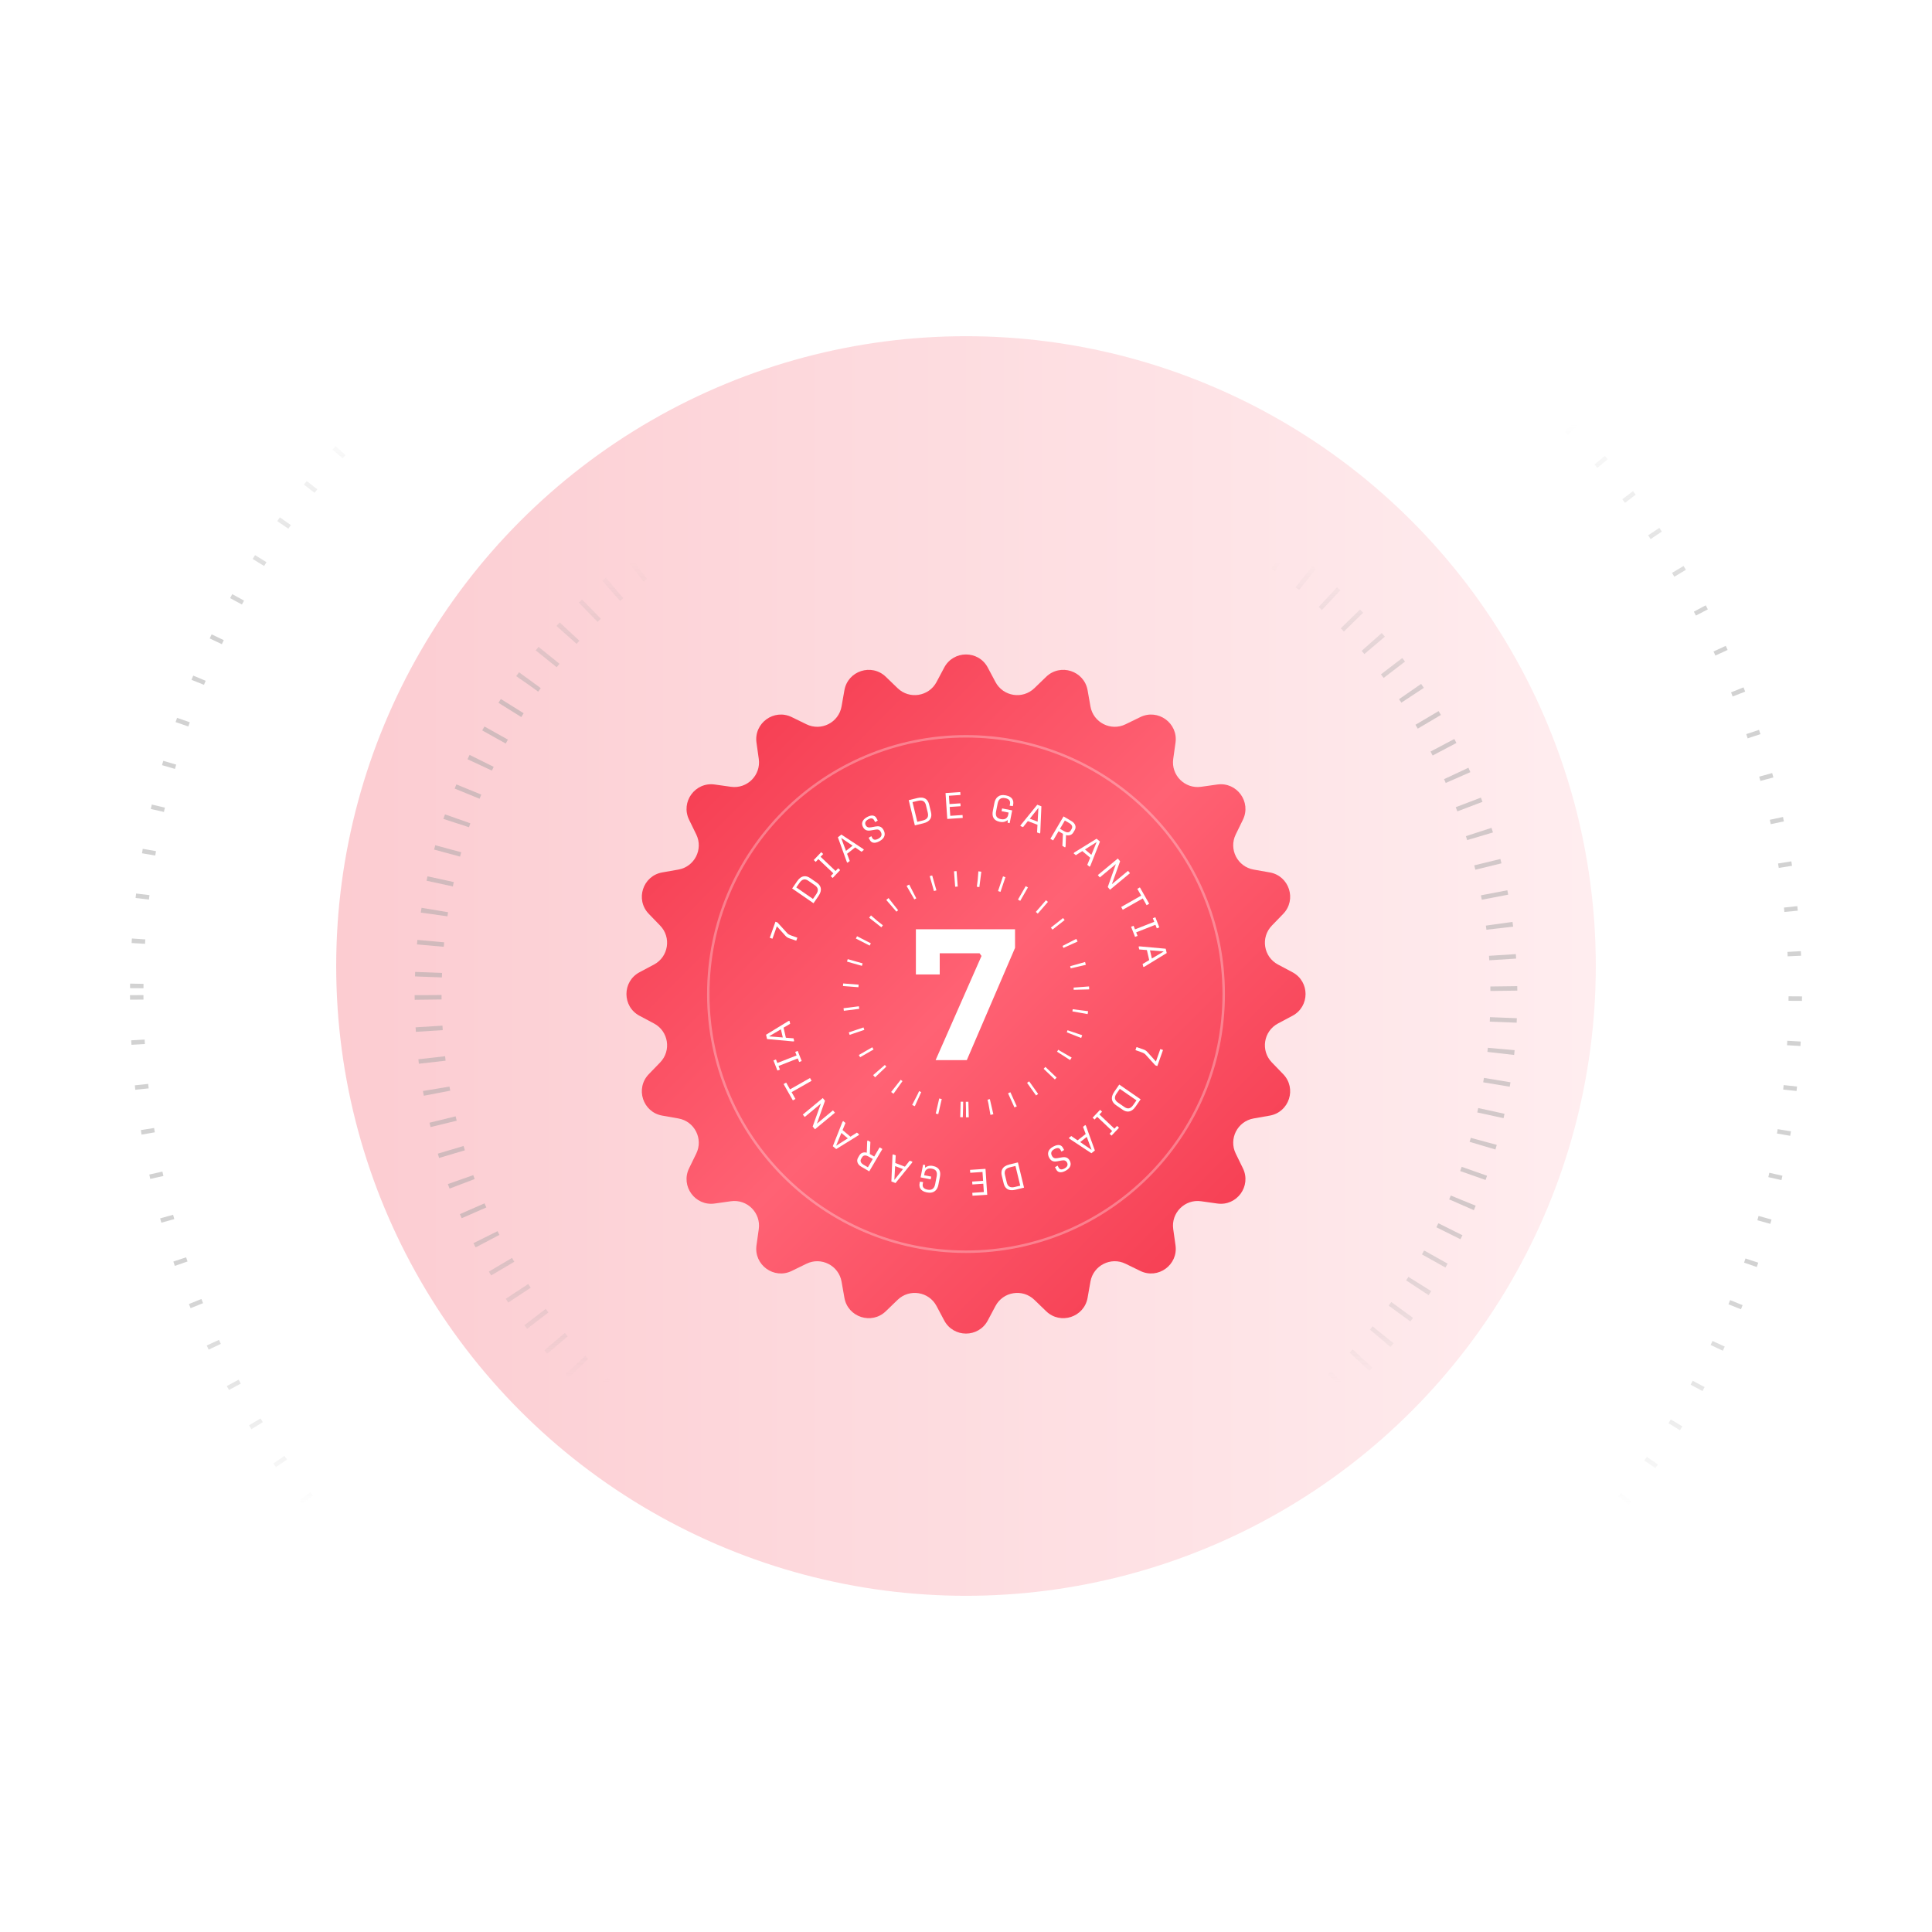
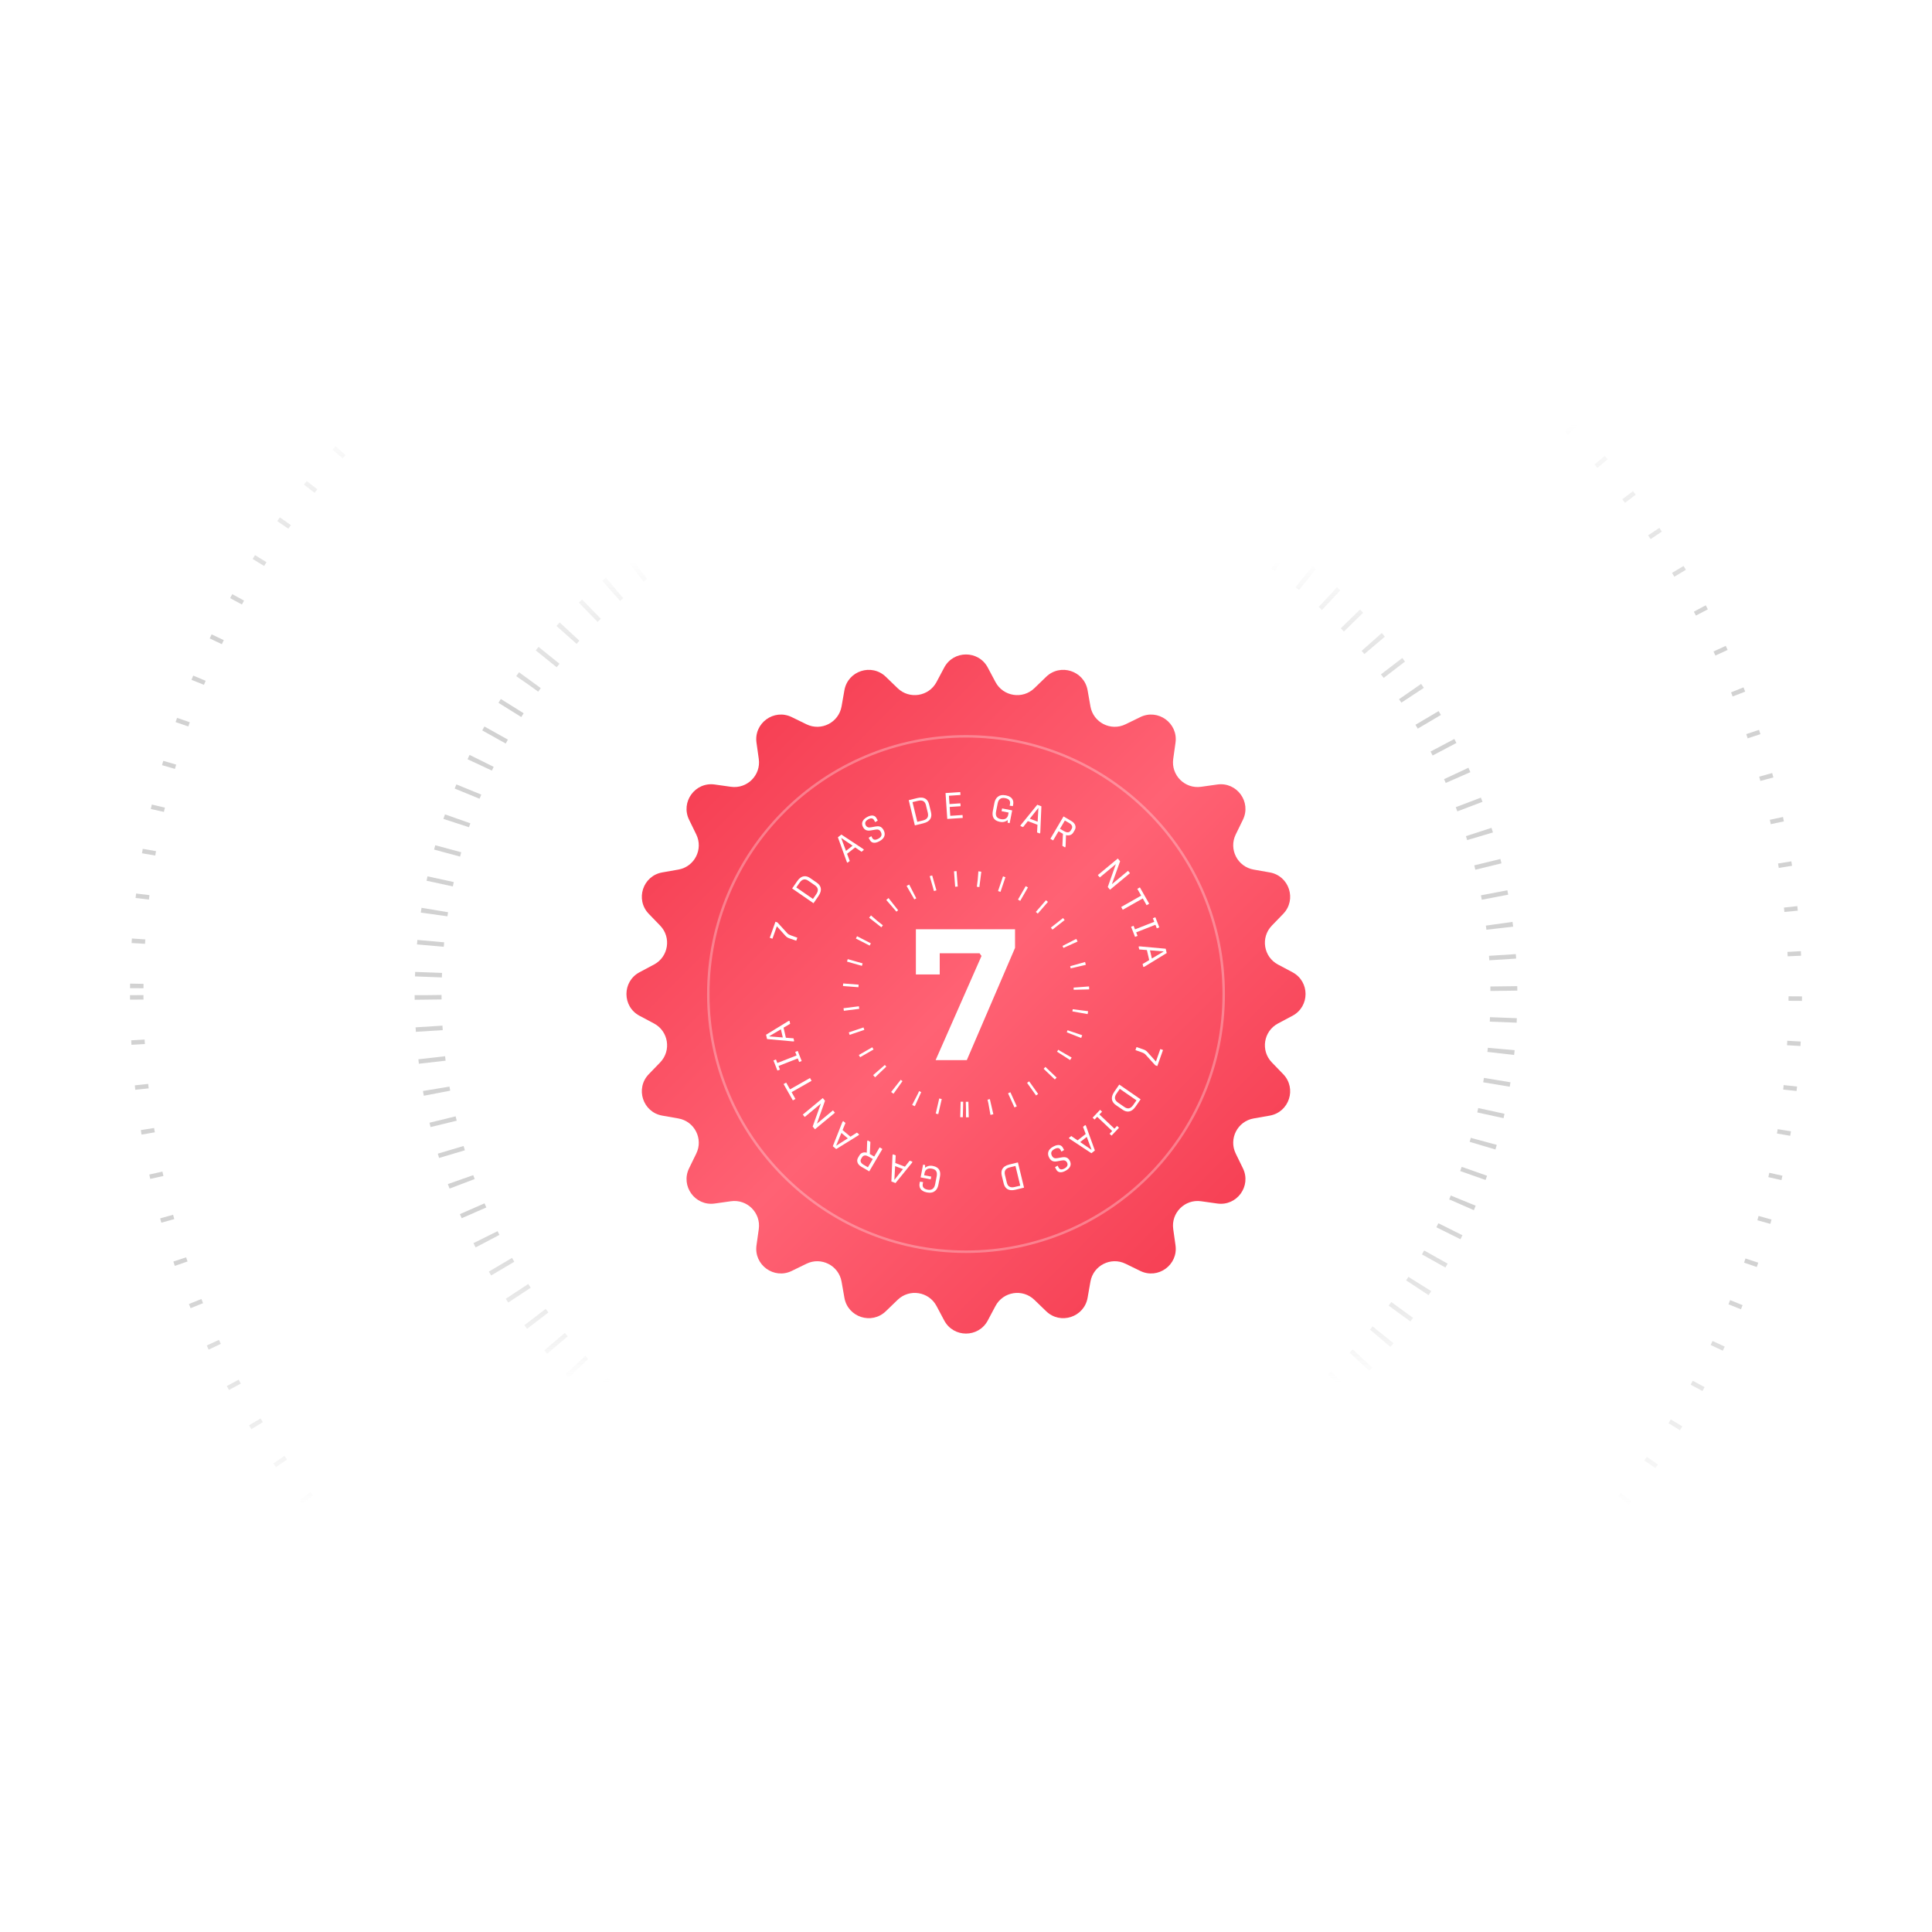
<svg xmlns="http://www.w3.org/2000/svg" width="862" height="862" viewBox="0 0 862 862" fill="none">
  <g style="mix-blend-mode:exclusion" opacity="0.25" filter="url(#filter0_f_18_88)">
-     <circle cx="431" cy="431" r="281" fill="url(#paint0_linear_18_88)" />
-   </g>
+     </g>
  <g clip-path="url(#clip0_18_88)">
    <path opacity="0.5" d="M191 444C191 576.548 298.452 684 431 684C563.548 684 671 576.548 671 444C671 311.452 563.548 204 431 204C298.452 204 191 311.452 191 444Z" stroke="url(#paint1_linear_18_88)" stroke-width="12" stroke-dasharray="2 12" />
    <path opacity="0.5" d="M61 444C61 648.345 226.655 814 431 814C635.345 814 801 648.345 801 444C801 239.655 635.345 74 431 74C226.655 74 61 239.655 61 444Z" stroke="url(#paint2_linear_18_88)" stroke-width="6" stroke-dasharray="2 18" />
  </g>
  <g clip-path="url(#clip1_18_88)">
    <path d="M421.284 297.839C425.422 290.054 436.578 290.054 440.716 297.839L444.149 304.299C447.582 310.76 456.248 312.132 461.51 307.049L466.771 301.966C473.112 295.84 483.723 299.288 485.252 307.971L486.521 315.175C487.79 322.381 495.607 326.364 502.183 323.155L508.757 319.947C516.681 316.08 525.707 322.638 524.478 331.369L523.458 338.613C522.438 345.858 528.642 352.062 535.887 351.042L543.131 350.022C551.862 348.793 558.42 357.819 554.553 365.743L551.345 372.317C548.136 378.893 552.119 386.71 559.325 387.979L566.529 389.248C575.212 390.777 578.66 401.388 572.534 407.729L567.451 412.99C562.368 418.252 563.74 426.918 570.201 430.351L576.661 433.784C584.446 437.922 584.446 449.078 576.661 453.216L570.201 456.649C563.74 460.082 562.368 468.748 567.451 474.01L572.534 479.271C578.66 485.612 575.212 496.223 566.529 497.752L559.325 499.021C552.119 500.29 548.136 508.107 551.345 514.683L554.553 521.257C558.42 529.181 551.862 538.207 543.131 536.978L535.887 535.958C528.642 534.938 522.438 541.142 523.458 548.387L524.478 555.631C525.707 564.362 516.681 570.92 508.757 567.053L502.183 563.845C495.607 560.636 487.79 564.619 486.521 571.825L485.252 579.029C483.723 587.712 473.112 591.16 466.771 585.034L461.51 579.951C456.248 574.868 447.582 576.24 444.149 582.701L440.716 589.161C436.578 596.946 425.422 596.946 421.284 589.161L417.851 582.701C414.418 576.24 405.752 574.868 400.49 579.951L395.229 585.034C388.888 591.16 378.277 587.712 376.748 579.029L375.479 571.825C374.21 564.619 366.393 560.636 359.817 563.845L353.243 567.053C345.319 570.92 336.293 564.362 337.522 555.631L338.542 548.387C339.562 541.142 333.358 534.938 326.113 535.958L318.869 536.978C310.138 538.207 303.58 529.181 307.447 521.257L310.655 514.683C313.864 508.107 309.881 500.29 302.675 499.021L295.471 497.752C286.788 496.223 283.34 485.612 289.466 479.271L294.549 474.01C299.632 468.748 298.26 460.082 291.799 456.649L285.339 453.216C277.554 449.078 277.554 437.922 285.339 433.784L291.799 430.351C298.26 426.918 299.632 418.252 294.549 412.99L289.466 407.729C283.34 401.388 286.788 390.777 295.471 389.248L302.675 387.979C309.881 386.71 313.864 378.893 310.655 372.317L307.447 365.743C303.58 357.819 310.138 348.793 318.869 350.022L326.113 351.042C333.358 352.062 339.562 345.858 338.542 338.613L337.522 331.369C336.293 322.638 345.319 316.08 353.243 319.947L359.817 323.155C366.393 326.364 374.21 322.381 375.479 315.175L376.748 307.971C378.277 299.288 388.888 295.84 395.229 301.966L400.49 307.049C405.752 312.132 414.418 310.76 417.851 304.299L421.284 297.839Z" fill="url(#paint3_linear_18_88)" />
    <path d="M430.998 495.057C459.472 495.057 482.554 471.975 482.554 443.501C482.554 415.027 459.472 391.944 430.998 391.944C402.524 391.944 379.441 415.027 379.441 443.501C379.441 471.975 402.524 495.057 430.998 495.057Z" stroke="white" stroke-width="6.916" stroke-dasharray="1.15 9.22" />
    <path d="M355.749 418.367L355.27 419.718L352.417 418.741C351.635 418.482 351.021 418.194 350.459 417.558L346.612 413.275L344.641 418.834L343.445 418.41L345.983 411.252L346.884 411.571L351.248 416.369C351.687 416.857 352.301 417.145 353.14 417.442L355.749 418.367Z" fill="white" />
    <path d="M365.164 399.805L362.964 402.991L353.434 396.41L355.708 393.116C357.571 390.418 359.703 390.549 361.465 391.766L364.394 393.787C366.156 395.004 367.158 396.917 365.164 399.805ZM356.733 393.864L355.278 395.942L362.721 401.081L364.191 398.953C365.37 397.244 365.007 395.973 363.543 394.962L360.614 392.94C359.286 392.023 357.95 392.101 356.733 393.864Z" fill="white" />
-     <path d="M374.846 388.21L371.512 391.724L370.64 390.896L371.819 389.653L365.126 383.304L363.947 384.547L363.074 383.719L366.408 380.205L367.28 381.033L366.112 382.264L372.805 388.613L373.973 387.382L374.846 388.21Z" fill="white" />
    <path d="M379.136 384.144L378.111 384.947L377.817 384.571L373.84 373.578L375.395 372.357L385.133 378.79L385.448 379.191L384.385 380.025L381.555 378.1L377.938 380.937L379.136 384.144ZM375.341 373.97L377.462 379.636L380.405 377.327L375.406 373.919L375.341 373.97Z" fill="white" />
    <path d="M394.215 370.339C395.166 372.072 394.899 373.948 392.473 375.28C389.845 376.723 388.651 375.781 388.136 374.842L387.565 373.802L388.746 373.078L389.182 373.873C389.571 374.58 390.312 375.075 391.944 374.179C393.648 373.244 393.478 372.078 392.955 371.125C392.392 370.099 391.628 369.974 390.463 370.181L388.574 370.504C386.845 370.814 385.788 370.361 385.075 369.061C384.219 367.501 384.552 365.815 386.877 364.538C389.231 363.246 390.493 364.038 390.984 364.933L391.634 366.118L390.474 366.811L389.958 365.872C389.61 365.237 388.854 364.75 387.409 365.543C385.922 366.359 385.805 367.345 386.266 368.219C386.758 369.114 387.533 369.328 388.675 369.114L390.586 368.761C391.984 368.5 393.256 368.592 394.215 370.339Z" fill="white" />
    <path d="M411.943 367.341L408.181 368.256L405.445 357.002L409.335 356.056C412.521 355.282 414.026 356.798 414.531 358.879L415.372 362.337C415.878 364.418 415.353 366.512 411.943 367.341ZM409.603 357.297L407.134 357.88L409.27 366.669L411.784 366.058C413.801 365.567 414.376 364.376 413.956 362.647L413.115 359.189C412.734 357.621 411.684 356.791 409.603 357.297Z" fill="white" />
    <path d="M429.546 364.928L422.642 365.391L421.867 353.835L428.442 353.395L428.529 354.693L423.384 355.038L423.633 358.753L428.499 358.427L428.585 359.709L423.719 360.035L423.985 363.997L429.459 363.63L429.546 364.928Z" fill="white" />
    <path d="M446.865 361.925L447.105 360.696L451.6 361.572L450.491 367.264L449.585 367.088L449.618 365.886C448.82 366.536 447.691 366.987 446.107 366.678C443.147 366.102 442.521 364.15 442.978 361.805L443.671 358.248C444.09 356.097 445.528 354.229 448.779 354.863C451.964 355.483 452.333 357.469 452.033 359.005L451.904 359.668L450.481 359.474L450.62 358.763C450.825 357.712 450.638 356.517 448.487 356.098C446.466 355.704 445.46 356.733 445.123 358.464L444.439 361.973C444.061 363.913 444.587 365.09 446.543 365.471C448.791 365.909 449.609 364.642 449.826 363.526L450.018 362.54L446.865 361.925Z" fill="white" />
    <path d="M456.466 369.032L455.25 368.568L455.42 368.122L462.791 359.048L464.638 359.752L464.145 371.411L463.963 371.888L462.701 371.407L462.892 367.99L458.597 366.353L456.466 369.032ZM463.228 360.537L459.467 365.274L462.961 366.606L463.305 360.566L463.228 360.537Z" fill="white" />
    <path d="M475.193 378.095L474 377.394L474.253 372.02L472.293 370.868L469.881 374.973L468.645 374.246L474.514 364.262L478.107 366.374C479.698 367.309 480.357 368.919 479.514 370.354L478.904 371.39C478.153 372.669 476.813 372.932 475.618 372.593L475.435 377.683L475.193 378.095ZM475.107 366.082L472.936 369.774L474.768 370.851C475.805 371.461 477.028 371.721 477.738 370.514L478.13 369.846C478.656 368.951 478.373 368.002 477.053 367.225L475.107 366.082Z" fill="white" />
-     <path d="M480.005 381.561L479.008 380.724L479.315 380.358L489.258 374.209L490.772 375.481L486.476 386.331L486.148 386.722L485.113 385.853L486.417 382.688L482.898 379.731L480.005 381.561ZM489.183 375.759L484.073 378.998L486.937 381.403L489.246 375.812L489.183 375.759Z" fill="white" />
    <path d="M490.692 391.485L489.82 390.432L498.736 383.041L499.756 384.271L496.116 394.414L496.148 394.452L503.289 388.533L504.161 389.586L495.245 396.977L494.246 395.772L497.839 385.625L497.808 385.587L490.692 391.485Z" fill="white" />
    <path d="M500.942 405.917L500.234 404.671L509.159 399.603L507.443 396.58L508.589 395.929L512.73 403.221L511.583 403.872L509.867 400.849L500.942 405.917Z" fill="white" />
    <path d="M506.426 418.006L504.656 413.497L505.776 413.058L506.402 414.653L514.989 411.281L514.363 409.686L515.483 409.246L517.253 413.755L516.133 414.194L515.513 412.615L506.926 415.987L507.546 417.566L506.426 418.006Z" fill="white" />
    <path d="M508.294 423.613L508 422.345L508.466 422.237L520.108 423.294L520.555 425.22L510.603 431.314L510.105 431.429L509.8 430.113L512.744 428.366L511.706 423.888L508.294 423.613ZM519.117 424.488L513.087 424.008L513.931 427.651L519.135 424.568L519.117 424.488Z" fill="white" />
    <path d="M506.598 468.523L507.076 467.172L509.929 468.148C510.711 468.408 511.326 468.696 511.887 469.332L515.734 473.615L517.705 468.056L518.901 468.48L516.363 475.638L515.463 475.319L511.098 470.52C510.659 470.033 510.045 469.745 509.206 469.448L506.598 468.523Z" fill="white" />
    <path d="M497.177 487.085L499.377 483.899L508.908 490.479L506.633 493.774C504.77 496.472 502.638 496.341 500.876 495.124L497.948 493.102C496.185 491.885 495.183 489.973 497.177 487.085ZM505.608 493.026L507.063 490.947L499.62 485.809L498.15 487.937C496.971 489.645 497.334 490.917 498.798 491.928L501.727 493.95C503.055 494.867 504.391 494.788 505.608 493.026Z" fill="white" />
    <path d="M487.496 498.68L490.83 495.166L491.702 495.994L490.523 497.237L497.216 503.587L498.395 502.344L499.268 503.171L495.934 506.685L495.062 505.858L496.23 504.627L489.537 498.277L488.369 499.508L487.496 498.68Z" fill="white" />
    <path d="M483.207 502.747L484.231 501.943L484.526 502.319L488.503 513.313L486.948 514.533L477.21 508.101L476.895 507.699L477.958 506.865L480.788 508.791L484.404 505.954L483.207 502.747ZM487.001 512.92L484.881 507.255L481.939 509.563L486.937 512.971L487.001 512.92Z" fill="white" />
    <path d="M468.124 516.551C467.173 514.819 467.44 512.943 469.866 511.611C472.494 510.168 473.688 511.11 474.204 512.049L474.775 513.088L473.593 513.812L473.157 513.018C472.769 512.31 472.027 511.815 470.395 512.711C468.691 513.647 468.861 514.813 469.385 515.766C469.947 516.791 470.712 516.916 471.876 516.709L473.766 516.386C475.494 516.076 476.551 516.53 477.265 517.829C478.121 519.389 477.788 521.076 475.463 522.352C473.109 523.644 471.847 522.852 471.355 521.957L470.705 520.773L471.866 520.079L472.381 521.018C472.73 521.653 473.486 522.14 474.93 521.348C476.417 520.531 476.534 519.546 476.073 518.671C475.582 517.776 474.807 517.563 473.665 517.776L471.754 518.13C470.355 518.39 469.084 518.299 468.124 516.551Z" fill="white" />
    <path d="M450.399 519.55L454.161 518.636L456.897 529.889L453.007 530.835C449.821 531.61 448.316 530.093 447.81 528.012L446.97 524.555C446.464 522.474 446.989 520.379 450.399 519.55ZM452.739 529.595L455.208 529.011L453.071 520.223L450.558 520.834C448.541 521.324 447.966 522.515 448.386 524.244L449.227 527.702C449.608 529.271 450.658 530.101 452.739 529.595Z" fill="white" />
-     <path d="M432.797 521.963L439.7 521.5L440.475 533.056L433.9 533.496L433.813 532.198L438.958 531.853L438.709 528.138L433.843 528.464L433.757 527.182L438.623 526.856L438.357 522.894L432.884 523.261L432.797 521.963Z" fill="white" />
    <path d="M415.479 524.966L415.24 526.195L410.744 525.319L411.853 519.627L412.759 519.803L412.726 521.005C413.524 520.355 414.653 519.904 416.238 520.213C419.197 520.789 419.823 522.741 419.367 525.086L418.673 528.643C418.254 530.794 416.816 532.662 413.566 532.028C410.38 531.408 410.012 529.422 410.311 527.886L410.44 527.223L411.863 527.417L411.724 528.128C411.519 529.179 411.706 530.374 413.857 530.793C415.878 531.187 416.884 530.157 417.221 528.427L417.905 524.918C418.283 522.978 417.757 521.801 415.801 521.42C413.553 520.982 412.736 522.249 412.518 523.365L412.326 524.351L415.479 524.966Z" fill="white" />
    <path d="M405.879 517.858L407.095 518.322L406.925 518.768L399.554 527.842L397.707 527.138L398.2 515.479L398.382 515.002L399.644 515.483L399.453 518.901L403.748 520.537L405.879 517.858ZM399.116 526.353L402.878 521.616L399.384 520.285L399.04 526.324L399.116 526.353Z" fill="white" />
    <path d="M387.151 508.797L388.344 509.498L388.09 514.872L390.05 516.024L392.462 511.919L393.698 512.645L387.829 522.63L384.236 520.518C382.645 519.583 381.987 517.973 382.83 516.538L383.439 515.501C384.19 514.223 385.53 513.96 386.726 514.299L386.908 509.209L387.151 508.797ZM387.237 520.81L389.407 517.117L387.575 516.041C386.538 515.431 385.315 515.171 384.605 516.378L384.213 517.046C383.687 517.94 383.97 518.89 385.291 519.666L387.237 520.81Z" fill="white" />
    <path d="M382.338 505.331L383.334 506.168L383.027 506.534L373.084 512.683L371.57 511.411L375.866 500.561L376.195 500.17L377.229 501.039L375.926 504.204L379.445 507.16L382.338 505.331ZM373.16 511.132L378.269 507.894L375.406 505.488L373.097 511.08L373.16 511.132Z" fill="white" />
    <path d="M371.649 495.406L372.521 496.459L363.605 503.85L362.585 502.62L366.225 492.477L366.193 492.439L359.052 498.358L358.18 497.305L367.096 489.914L368.095 491.119L364.502 501.266L364.533 501.304L371.649 495.406Z" fill="white" />
    <path d="M361.401 480.975L362.109 482.221L353.183 487.289L354.9 490.312L353.754 490.962L349.613 483.67L350.759 483.02L352.476 486.042L361.401 480.975Z" fill="white" />
    <path d="M355.916 468.885L357.686 473.393L356.567 473.833L355.941 472.238L347.353 475.61L347.979 477.205L346.86 477.644L345.09 473.136L346.209 472.696L346.829 474.276L355.417 470.904L354.797 469.324L355.916 468.885Z" fill="white" />
    <path d="M354.05 463.277L354.344 464.545L353.878 464.653L342.235 463.597L341.789 461.671L351.741 455.577L352.239 455.461L352.544 456.777L349.6 458.525L350.638 463.003L354.05 463.277ZM343.227 462.403L349.257 462.883L348.413 459.24L343.208 462.323L343.227 462.403Z" fill="white" />
    <path opacity="0.3" d="M431 558.48C494.501 558.48 545.98 507.001 545.98 443.5C545.98 379.998 494.501 328.52 431 328.52C367.498 328.52 316.02 379.998 316.02 443.5C316.02 507.001 367.498 558.48 431 558.48Z" stroke="white" stroke-width="1.1" />
    <path d="M417.44 473L437.92 426.52L437.04 425.32H408.64V414.6H452.88V422.92L431.36 473H417.44ZM408.64 434.76V414.6H419.28V434.76H408.64Z" fill="white" />
  </g>
  <defs>
    <filter id="filter0_f_18_88" x="0" y="0" width="862" height="862" filterUnits="userSpaceOnUse" color-interpolation-filters="sRGB">
      <feFlood flood-opacity="0" result="BackgroundImageFix" />
      <feBlend mode="normal" in="SourceGraphic" in2="BackgroundImageFix" result="shape" />
      <feGaussianBlur stdDeviation="75" result="effect1_foregroundBlur_18_88" />
    </filter>
    <linearGradient id="paint0_linear_18_88" x1="150" y1="431" x2="712" y2="431" gradientUnits="userSpaceOnUse">
      <stop stop-color="#F33348" />
      <stop offset="1" stop-color="#FFB8C0" />
    </linearGradient>
    <linearGradient id="paint1_linear_18_88" x1="431" y1="616.741" x2="431" y2="245.778" gradientUnits="userSpaceOnUse">
      <stop stop-color="#A6A6A6" stop-opacity="0" />
      <stop offset="0.197" stop-color="#A6A6A6" />
      <stop offset="0.812" stop-color="#A6A6A6" />
      <stop offset="0.987" stop-color="#A6A6A6" stop-opacity="0" />
    </linearGradient>
    <linearGradient id="paint2_linear_18_88" x1="431" y1="672.5" x2="431" y2="183" gradientUnits="userSpaceOnUse">
      <stop stop-color="#A6A6A6" stop-opacity="0" />
      <stop offset="0.197" stop-color="#A6A6A6" />
      <stop offset="0.812" stop-color="#A6A6A6" />
      <stop offset="0.987" stop-color="#A6A6A6" stop-opacity="0" />
    </linearGradient>
    <linearGradient id="paint3_linear_18_88" x1="286.863" y1="292" x2="586.692" y2="589.079" gradientUnits="userSpaceOnUse">
      <stop stop-color="#F33348" />
      <stop offset="0.495" stop-color="#FF6274" />
      <stop offset="1" stop-color="#F33348" />
    </linearGradient>
    <clipPath id="clip0_18_88">
      <rect width="746" height="746" fill="white" transform="translate(58 71)" />
    </clipPath>
    <clipPath id="clip1_18_88">
      <rect width="304" height="303" fill="white" transform="translate(279 292)" />
    </clipPath>
  </defs>
</svg>